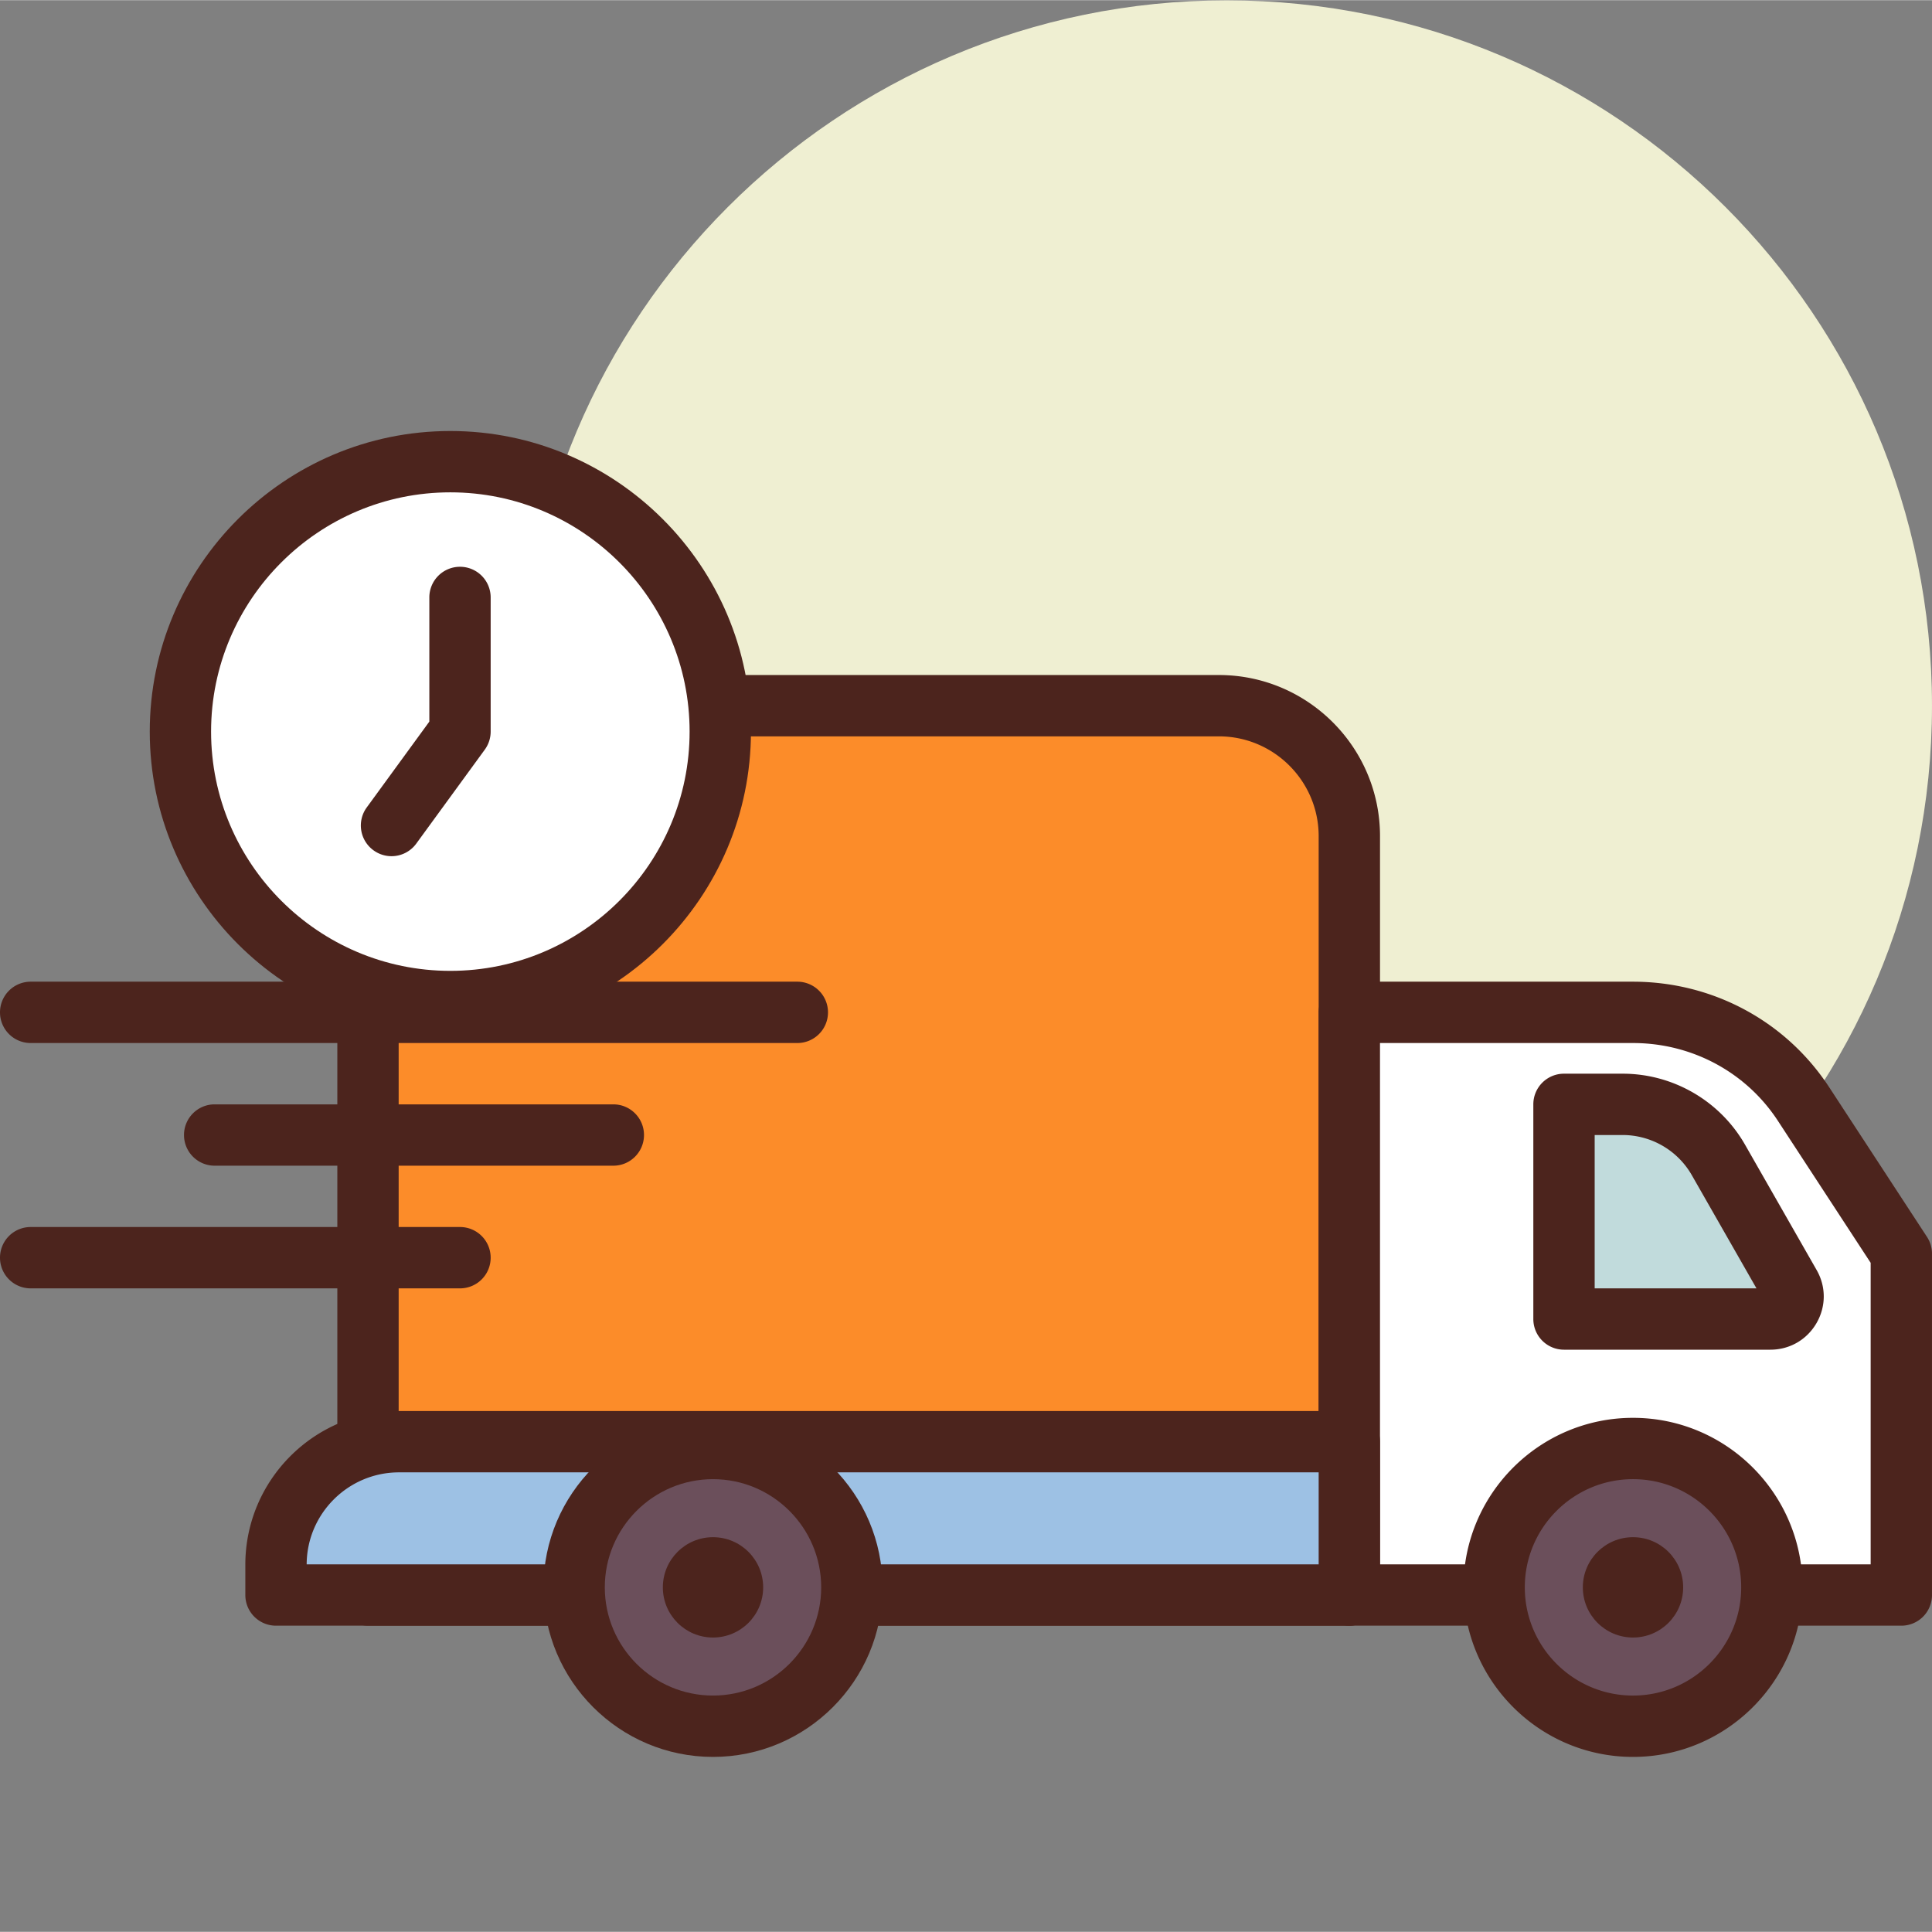
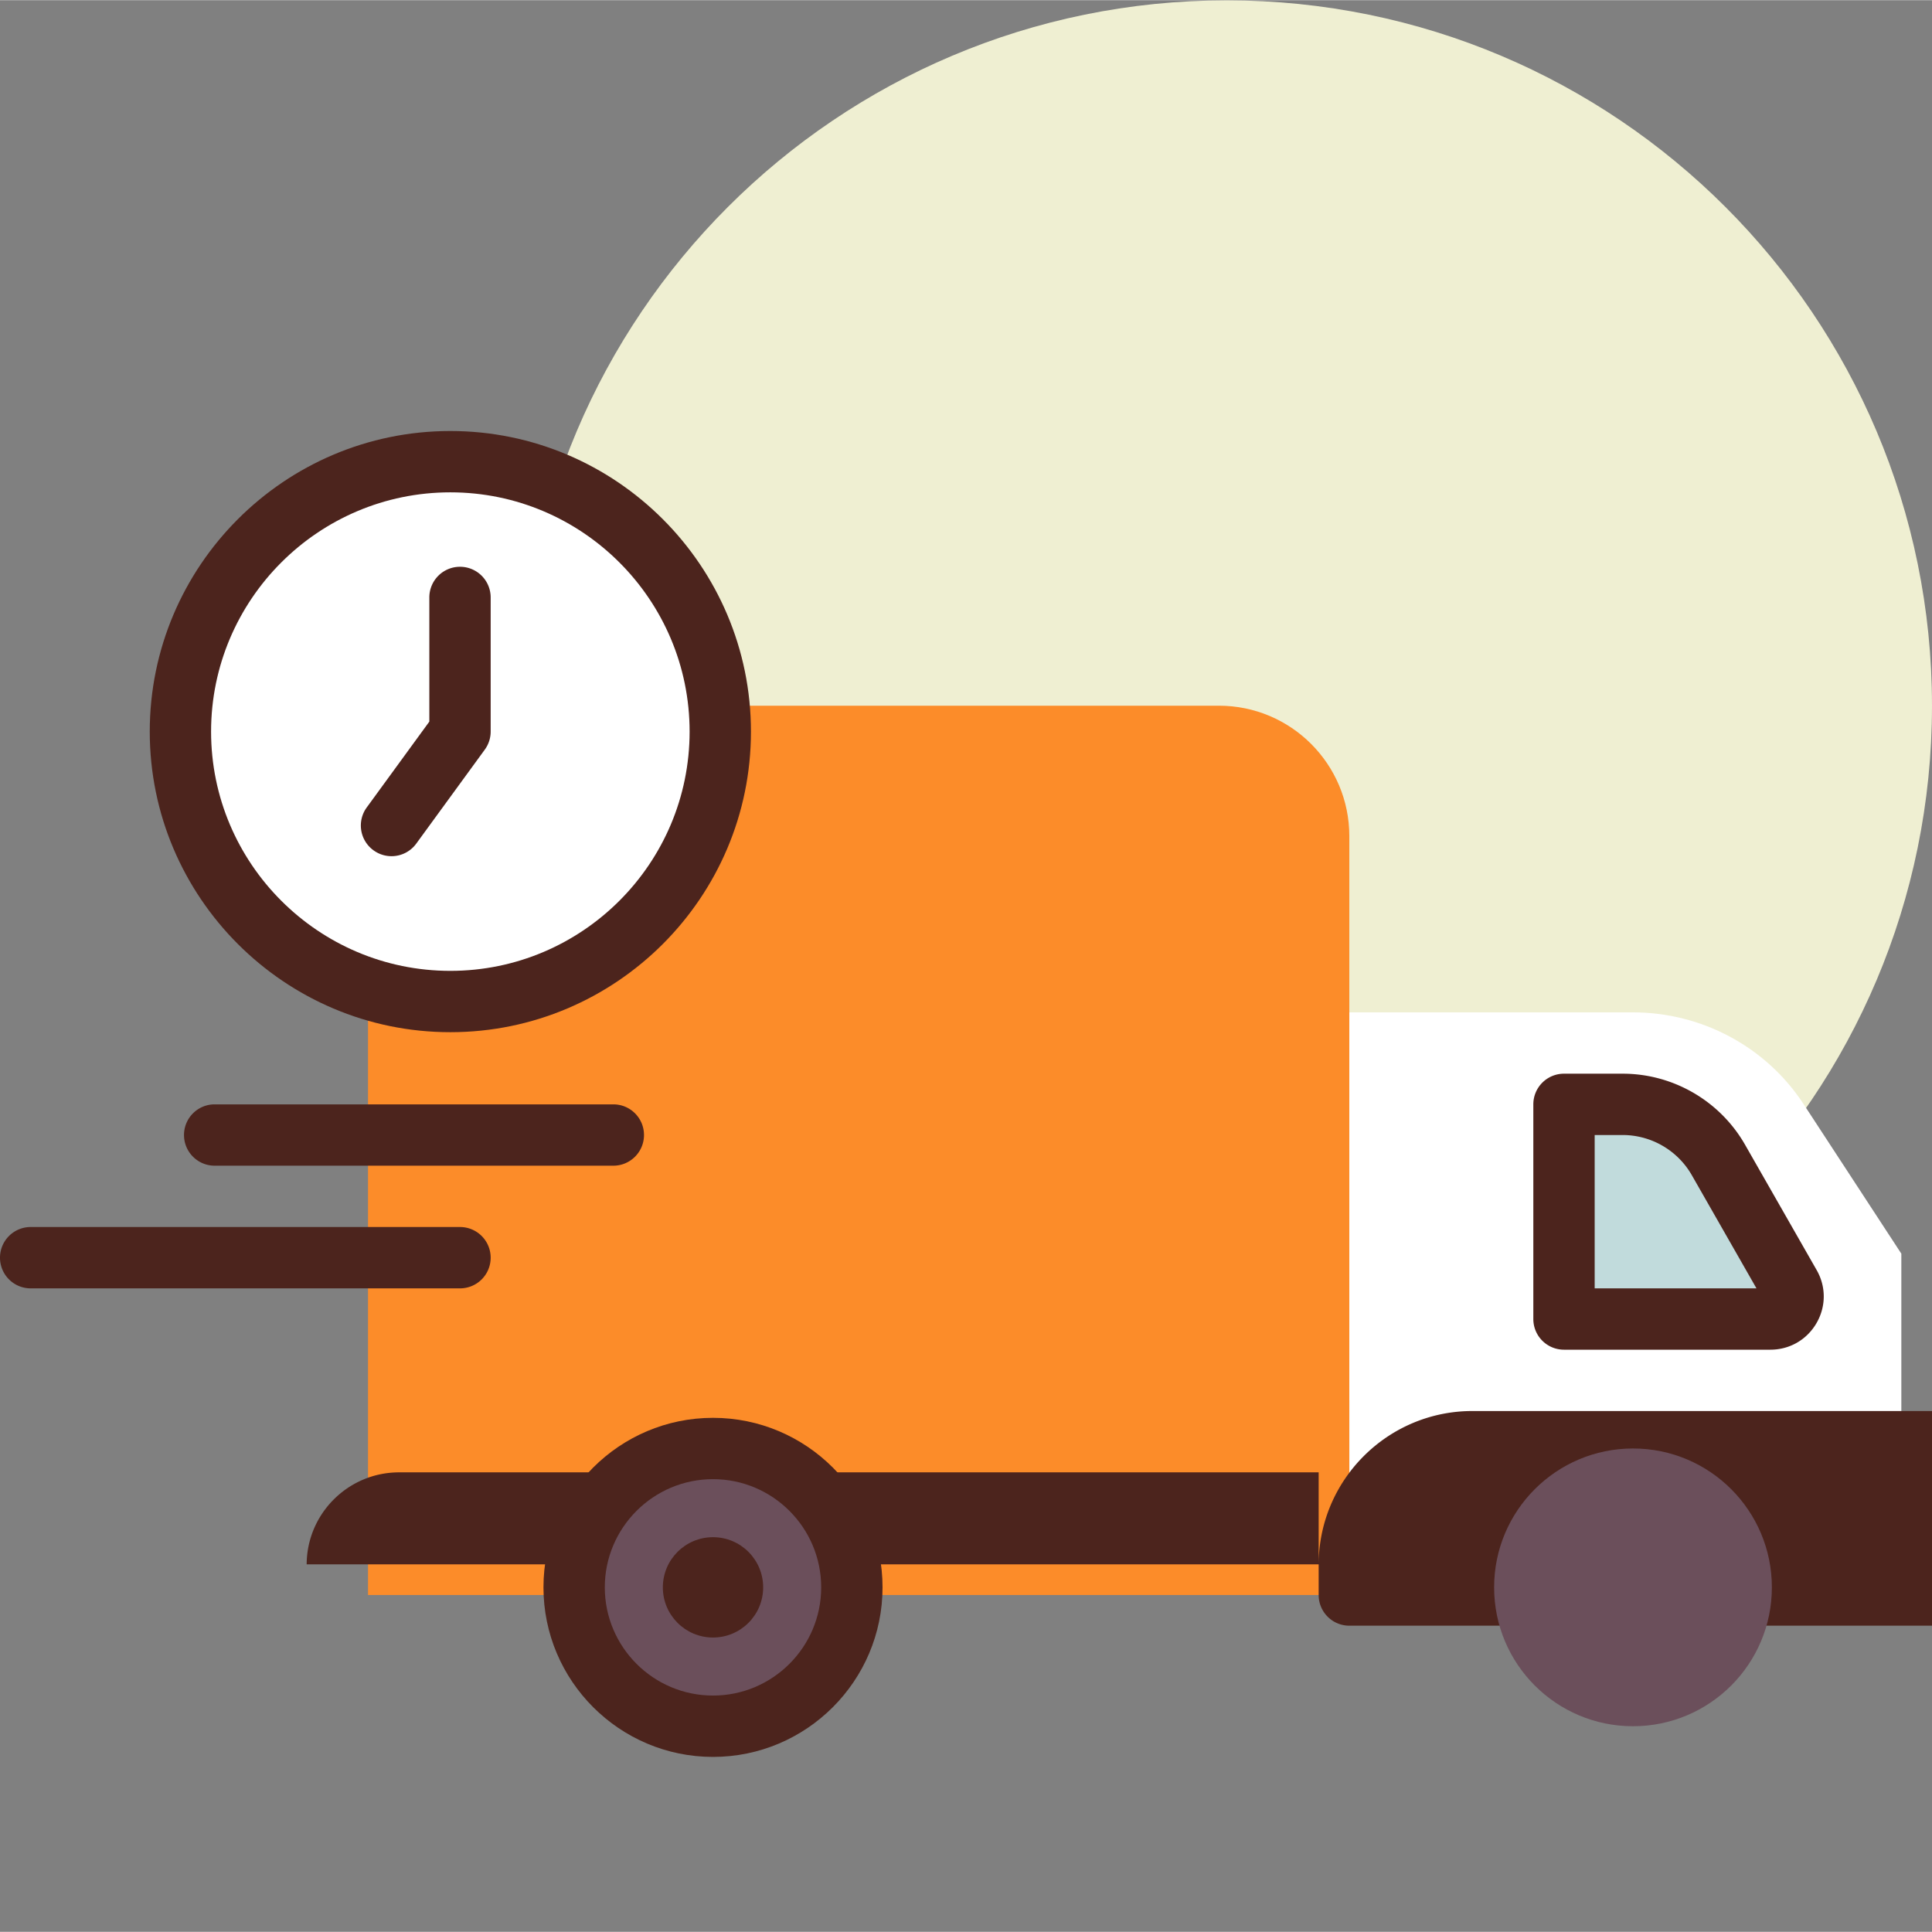
<svg xmlns="http://www.w3.org/2000/svg" width="512" height="512" x="0" y="0" viewBox="0 0 430.08 430" style="enable-background:new 0 0 512 512" xml:space="preserve" class="">
  <rect x="0" y="0" width="430.08" height="430" fill="#808080" stroke="none" />
  <g>
    <path fill="#efefd2" d="M430.078 157.055c0 86.715-70.297 157.011-157.012 157.011S116.055 243.77 116.055 157.055c0-86.72 70.297-157.016 157.011-157.016s157.012 70.297 157.012 157.016zm0 0" opacity="1" data-original="#efefd2" />
    <path fill="#fc8c29" d="M300.375 355.027H81.922V186.094c0-16.04 13-29.04 29.039-29.04h160.367c16.04 0 29.043 13 29.043 29.04v168.933zm0 0" opacity="1" data-original="#fc8c29" />
-     <path fill="#4c241d" d="M300.375 361.852H81.922a6.822 6.822 0 0 1-6.828-6.825V186.094c0-19.781 16.09-35.867 35.87-35.867h160.372c19.777 0 35.867 16.086 35.867 35.867v168.933a6.824 6.824 0 0 1-6.828 6.825zM88.746 348.199h204.8V186.094c0-12.246-9.968-22.215-22.214-22.215H110.965c-12.25 0-22.219 9.969-22.219 22.215zm0 0" opacity="1" data-original="#4c241d" />
    <path fill="#ffffff" d="M423.254 355.027H300.375V225.32H363.5c15.36 0 29.668 7.692 37.988 20.414l21.766 33.305zm0 0" opacity="1" data-original="#ffffff" />
-     <path fill="#4c241d" d="M423.254 361.852H300.375a6.822 6.822 0 0 1-6.828-6.825V225.32a6.825 6.825 0 0 1 6.828-6.828H363.5c17.754 0 34.086 8.785 43.7 23.508l21.765 33.305a6.823 6.823 0 0 1 1.113 3.734v75.988a6.818 6.818 0 0 1-6.824 6.825zm-116.055-13.653h109.227v-67.125l-20.653-31.61c-7.086-10.843-19.156-17.316-32.273-17.316h-56.3zm0 0" opacity="1" data-original="#4c241d" />
-     <path fill="#9dc1e4" d="M300.375 355.027H61.441v-6.738c0-15.129 12.266-27.394 27.395-27.394h211.539zm0 0" opacity="1" data-original="#9dc1e4" />
-     <path fill="#4c241d" d="M300.375 361.852H61.441a6.824 6.824 0 0 1-6.828-6.825v-6.742c0-18.867 15.352-34.219 34.219-34.219h211.543a6.822 6.822 0 0 1 6.824 6.829v34.132a6.818 6.818 0 0 1-6.824 6.825zm-232.11-13.653h225.282v-20.48H88.832c-11.309 0-20.52 9.18-20.566 20.48zm0 0" opacity="1" data-original="#4c241d" />
+     <path fill="#4c241d" d="M300.375 361.852a6.824 6.824 0 0 1-6.828-6.825v-6.742c0-18.867 15.352-34.219 34.219-34.219h211.543a6.822 6.822 0 0 1 6.824 6.829v34.132a6.818 6.818 0 0 1-6.824 6.825zm-232.11-13.653h225.282v-20.48H88.832c-11.309 0-20.52 9.18-20.566 20.48zm0 0" opacity="1" data-original="#4c241d" />
    <path fill="#6b4f5b" d="M394.434 353.32c0 17.075-13.84 30.914-30.914 30.914-17.07 0-30.915-13.84-30.915-30.914s13.844-30.914 30.915-30.914c17.074 0 30.914 13.84 30.914 30.914zm0 0" opacity="1" data-original="#6b4f5b" />
    <g fill="#4c241d">
-       <path d="M363.52 391.063c-20.805 0-37.739-16.934-37.739-37.743 0-20.804 16.934-37.738 37.739-37.738 20.804 0 37.738 16.934 37.738 37.738 0 20.805-16.934 37.743-37.738 37.743zm0-61.829c-13.278 0-24.086 10.805-24.086 24.086 0 13.278 10.808 24.086 24.086 24.086 13.28 0 24.085-10.808 24.085-24.086 0-13.28-10.804-24.086-24.085-24.086zM177.492 232.148H6.828A6.825 6.825 0 0 1 0 225.32a6.825 6.825 0 0 1 6.828-6.828h170.664a6.828 6.828 0 0 1 6.828 6.828 6.828 6.828 0 0 1-6.828 6.828zm0 0" fill="#4c241d" opacity="1" data-original="#4c241d" />
-       <path d="M374.688 353.32c0 6.168-5 11.168-11.168 11.168s-11.168-5-11.168-11.168c0-6.168 5-11.168 11.168-11.168s11.168 5 11.168 11.168zm0 0" fill="#4c241d" opacity="1" data-original="#4c241d" />
-     </g>
+       </g>
    <path fill="#6b4f5b" d="M189.633 353.32c0 17.075-13.84 30.914-30.914 30.914-17.07 0-30.91-13.84-30.91-30.914s13.84-30.914 30.91-30.914c17.074 0 30.914 13.84 30.914 30.914zm0 0" opacity="1" data-original="#6b4f5b" />
    <path fill="#4c241d" d="M158.719 391.063c-20.809 0-37.739-16.934-37.739-37.743 0-20.804 16.93-37.738 37.739-37.738 20.812 0 37.742 16.934 37.742 37.738 0 20.809-16.93 37.743-37.742 37.743zm0-61.829c-13.278 0-24.086 10.805-24.086 24.086 0 13.278 10.808 24.086 24.086 24.086 13.281 0 24.086-10.808 24.086-24.086 0-13.28-10.805-24.086-24.086-24.086zm0 0" opacity="1" data-original="#4c241d" />
    <path fill="#4c241d" d="M169.887 353.32c0 6.168-5 11.168-11.168 11.168-6.164 0-11.164-5-11.164-11.168 0-6.168 5-11.168 11.164-11.168 6.168 0 11.168 5 11.168 11.168zm0 0" opacity="1" data-original="#4c241d" />
    <path fill="#ffffff" d="M160.34 162.82c0 33.188-26.903 60.09-60.09 60.09-33.184 0-60.086-26.902-60.086-60.09s26.902-60.09 60.086-60.09c33.188 0 60.09 26.903 60.09 60.09zm0 0" opacity="1" data-original="#ffffff" />
    <path fill="#4c241d" d="M100.25 229.734c-36.898 0-66.914-30.02-66.914-66.914 0-36.894 30.016-66.914 66.914-66.914 36.895 0 66.918 30.02 66.918 66.914 0 36.895-30.023 66.914-66.918 66.914zm0-120.175c-29.367 0-53.262 23.894-53.262 53.261 0 29.368 23.895 53.262 53.262 53.262 29.371 0 53.262-23.894 53.262-53.262 0-29.367-23.89-53.261-53.262-53.261zm0 0" opacity="1" data-original="#4c241d" />
    <path fill="#4c241d" d="M87.148 190.555a6.8 6.8 0 0 1-4.015-1.317 6.82 6.82 0 0 1-1.496-9.531l13.937-19.113v-27.637a6.824 6.824 0 0 1 6.824-6.828 6.825 6.825 0 0 1 6.829 6.828v29.863c0 1.45-.461 2.856-1.313 4.02l-15.242 20.906a6.812 6.812 0 0 1-5.524 2.809zm0 0" opacity="1" data-original="#4c241d" />
    <path fill="#c1dbdc" d="M348.16 245.8v47.786h45.95c3.863 0 6.28-4.172 4.367-7.524l-15.942-27.894a24.548 24.548 0 0 0-21.316-12.367zm0 0" opacity="1" data-original="#c1dbdc" />
    <path fill="#4c241d" d="M394.105 300.414H348.16a6.825 6.825 0 0 1-6.828-6.828V245.8a6.825 6.825 0 0 1 6.828-6.828h13.059c11.234 0 21.672 6.062 27.242 15.808l15.937 27.899c2.122 3.695 2.114 8.12-.03 11.82-2.15 3.703-5.981 5.914-10.263 5.914zm-39.117-13.652h36.02l-14.403-25.211a17.762 17.762 0 0 0-15.386-8.926h-6.23zM136.535 259.453h-88.75c-3.77 0-6.824-3.055-6.824-6.828s3.055-6.824 6.824-6.824h88.75c3.77 0 6.824 3.05 6.824 6.824s-3.054 6.828-6.824 6.828zM102.398 286.762H6.828A6.825 6.825 0 0 1 0 279.934a6.825 6.825 0 0 1 6.828-6.829h95.57a6.825 6.825 0 0 1 6.829 6.829 6.825 6.825 0 0 1-6.829 6.828zm0 0" opacity="1" data-original="#4c241d" />
  </g>
</svg>